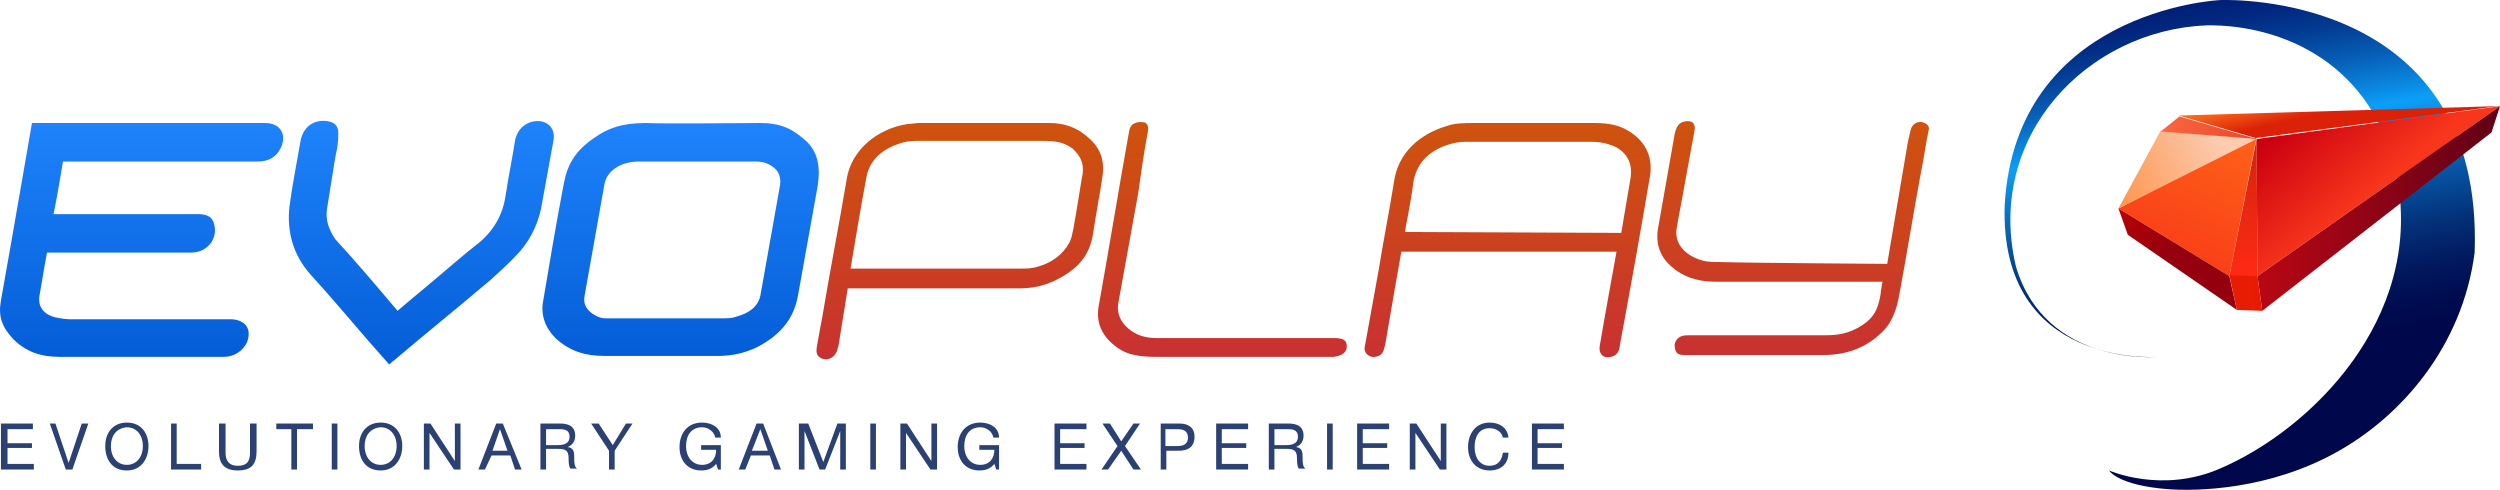
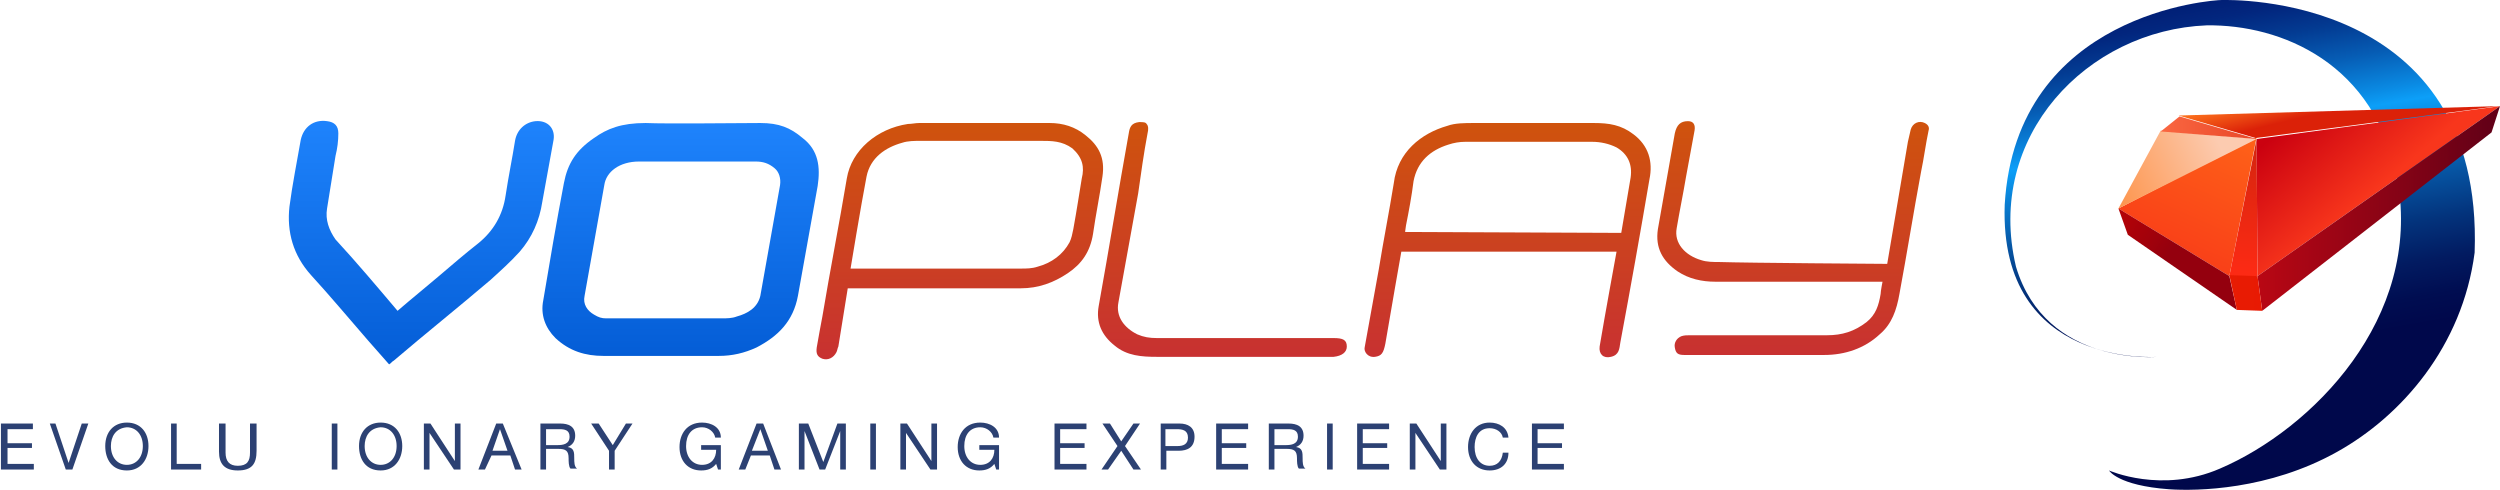
<svg xmlns="http://www.w3.org/2000/svg" width="102" height="20" viewBox="0 0 102 20" fill="none">
  <g clip-path="url(#clip0_124_85)">
    <path fill-rule="evenodd" clip-rule="evenodd" d="M86.048 19.195C86.048 19.195 88.195 20.153 90.573 19.119C94.331 17.509 98.817 12.988 97.82 7.356C96.938 2.567 93.065 0.996 90.036 1.034C85.166 1.226 80.986 5.555 82.252 10.881C83.479 14.981 88.042 14.559 88.042 14.559C88.042 14.559 81.562 15.057 81.792 8.352C82.252 0.498 90.343 -6.2542e-05 90.65 -6.2542e-05C90.956 -6.2542e-05 101.348 -0.307 100.965 10.306C100.466 14.138 97.974 16.973 95.366 18.429C92.567 20 89.614 20.038 88.502 19.962C86.393 19.808 86.048 19.195 86.048 19.195Z" fill="url(#paint0_linear_124_85)" />
-     <path fill-rule="evenodd" clip-rule="evenodd" d="M2.569 6.59C2.569 6.59 2.339 8.008 2.185 8.736C2.262 8.736 8.014 8.736 8.052 8.736C8.321 8.736 8.589 8.774 8.704 9.042C8.819 9.349 8.781 9.617 8.628 9.885C8.397 10.192 8.129 10.307 7.746 10.307C5.867 10.307 1.917 10.307 1.917 10.307C1.917 10.307 1.687 11.571 1.61 12.069C1.534 12.529 1.802 12.835 2.262 12.95C2.454 12.989 2.684 13.027 2.876 13.027C5.023 13.027 7.132 13.027 9.279 13.027C9.356 13.027 9.394 13.027 9.471 13.027C10.008 13.065 10.276 13.41 10.085 13.947C9.931 14.291 9.586 14.559 9.126 14.559C8.321 14.559 7.516 14.559 6.71 14.559C5.291 14.559 3.873 14.559 2.416 14.559C1.687 14.559 1.073 14.368 0.537 13.832C0.076 13.334 -0.077 12.912 0.038 12.261C0.46 9.924 1.303 5.019 1.303 5.019C1.303 5.019 7.669 5.019 10.737 5.019C10.775 5.019 10.775 5.019 10.813 5.019C11.465 5.019 11.734 5.517 11.427 6.092C11.235 6.437 10.928 6.59 10.507 6.59C7.976 6.59 2.569 6.59 2.569 6.59Z" fill="url(#paint1_linear_124_85)" />
    <path fill-rule="evenodd" clip-rule="evenodd" d="M31.022 5.019C31.788 5.019 32.249 5.211 32.747 5.632C33.399 6.13 33.476 6.82 33.361 7.586C33.092 9.081 32.824 10.575 32.556 12.069C32.364 13.104 31.75 13.717 30.868 14.176C30.37 14.406 29.871 14.521 29.334 14.521C27.762 14.521 26.19 14.521 24.618 14.521C23.889 14.521 23.237 14.33 22.662 13.793C22.24 13.372 22.049 12.835 22.164 12.261C22.432 10.652 22.701 9.081 23.007 7.471C23.161 6.667 23.506 6.13 24.234 5.632C24.771 5.249 25.346 5.019 26.343 5.019C27.187 5.058 30.255 5.019 31.022 5.019ZM29.45 12.989C29.641 12.989 29.871 12.989 30.063 12.912C30.485 12.797 30.907 12.567 31.022 12.069C31.29 10.575 31.558 9.042 31.827 7.548C31.865 7.28 31.788 7.012 31.597 6.858C31.367 6.667 31.137 6.59 30.83 6.59C29.258 6.59 27.647 6.59 26.075 6.59C25.27 6.59 24.733 7.012 24.656 7.548C24.388 9.042 24.119 10.575 23.851 12.069C23.774 12.414 23.966 12.682 24.234 12.835C24.426 12.95 24.541 12.989 24.733 12.989C25.538 12.989 28.721 12.989 29.45 12.989Z" fill="url(#paint2_linear_124_85)" />
    <path fill-rule="evenodd" clip-rule="evenodd" d="M16.22 12.682C16.795 12.184 17.37 11.724 17.907 11.264C18.444 10.805 18.981 10.345 19.518 9.923C20.131 9.425 20.515 8.774 20.63 7.969C20.745 7.203 20.898 6.475 21.013 5.747C21.09 5.287 21.435 4.981 21.857 4.943C22.355 4.904 22.662 5.249 22.585 5.709C22.432 6.552 22.279 7.395 22.125 8.238C22.01 9.004 21.703 9.694 21.205 10.268C20.822 10.69 20.438 11.034 20.016 11.418C18.713 12.529 17.37 13.602 16.067 14.713C15.99 14.751 15.952 14.828 15.875 14.866C15.568 14.521 15.338 14.253 15.031 13.908C14.264 13.027 13.498 12.107 12.692 11.226C11.964 10.421 11.695 9.464 11.81 8.429C11.925 7.548 12.117 6.59 12.27 5.709C12.386 5.172 12.807 4.866 13.344 4.943C13.651 4.981 13.804 5.134 13.804 5.441C13.804 5.747 13.766 6.054 13.689 6.36C13.574 7.05 13.459 7.816 13.344 8.506C13.267 8.966 13.421 9.387 13.689 9.77C14.571 10.728 15.377 11.686 16.22 12.682Z" fill="url(#paint3_linear_124_85)" />
    <path fill-rule="evenodd" clip-rule="evenodd" d="M57.174 10.268C57.174 10.268 56.714 12.874 56.522 14.023C56.445 14.406 56.368 14.521 56.1 14.559C55.793 14.598 55.64 14.33 55.678 14.176C55.87 13.104 56.062 12.069 56.253 10.996C56.445 9.809 56.675 8.659 56.867 7.471C57.02 6.207 57.979 5.441 59.053 5.134C59.359 5.019 59.781 5.019 60.126 5.019C61.775 5.019 63.424 5.019 65.034 5.019C65.648 5.019 66.147 5.096 66.645 5.479C67.259 5.939 67.45 6.59 67.297 7.318C66.913 9.579 66.53 11.724 66.108 13.985C66.07 14.215 66.07 14.483 65.725 14.559C65.418 14.636 65.226 14.445 65.265 14.138C65.456 12.989 65.955 10.268 65.955 10.268H57.174ZM66.147 9.502C66.147 9.502 66.415 7.931 66.53 7.242C66.607 6.705 66.415 6.284 65.955 6.015C65.648 5.862 65.303 5.786 64.958 5.786C63.232 5.786 61.507 5.786 59.781 5.786C59.551 5.786 59.321 5.824 59.091 5.901C58.362 6.13 57.825 6.59 57.672 7.395C57.595 8.008 57.48 8.621 57.365 9.196C57.327 9.464 57.327 9.464 57.327 9.464L66.147 9.502Z" fill="url(#paint4_linear_124_85)" />
    <path fill-rule="evenodd" clip-rule="evenodd" d="M50.808 13.793C52.035 13.793 53.186 13.793 54.413 13.793C54.796 13.793 54.95 13.87 54.95 14.138C54.95 14.368 54.758 14.521 54.413 14.559C53.722 14.559 53.071 14.559 52.342 14.559C50.617 14.559 48.929 14.559 47.204 14.559C46.59 14.559 45.977 14.521 45.478 14.1C44.941 13.678 44.711 13.142 44.826 12.491C45.248 10.153 45.632 7.778 46.053 5.441C46.092 5.173 46.168 5.019 46.475 4.981C46.629 4.981 46.744 4.981 46.782 5.058C46.859 5.134 46.859 5.287 46.82 5.441C46.667 6.245 46.552 7.088 46.437 7.893C46.168 9.387 45.9 10.843 45.632 12.337C45.517 12.912 45.862 13.372 46.398 13.64C46.667 13.755 46.897 13.793 47.204 13.793C48.392 13.793 49.581 13.793 50.808 13.793Z" fill="url(#paint5_linear_124_85)" />
    <path d="M44.289 5.517C43.868 5.173 43.369 5.019 42.832 5.019C41.03 5.019 39.304 5.019 37.502 5.019C37.349 5.019 37.196 5.058 37.042 5.058C35.777 5.249 34.741 6.13 34.55 7.28C34.243 9.119 33.859 11.073 33.553 12.912C33.476 13.334 33.399 13.717 33.323 14.176C33.284 14.445 33.361 14.559 33.553 14.636C33.783 14.713 34.013 14.598 34.128 14.368C34.166 14.291 34.166 14.215 34.205 14.138C34.32 13.448 34.588 11.763 34.588 11.763C34.588 11.763 40.532 11.763 41.644 11.763C42.372 11.763 42.986 11.533 43.561 11.15C44.136 10.766 44.481 10.268 44.596 9.54C44.711 8.736 44.865 8.008 44.98 7.203C45.095 6.437 44.826 5.939 44.289 5.517ZM44.136 7.28C44.021 7.969 43.944 8.506 43.791 9.349C43.753 9.54 43.714 9.732 43.638 9.885C43.369 10.383 42.909 10.728 42.334 10.881C42.104 10.958 41.874 10.958 41.644 10.958C40.57 10.958 34.703 10.958 34.703 10.958C34.703 10.958 35.125 8.391 35.355 7.203C35.508 6.437 36.122 6.015 36.812 5.824C37.042 5.747 37.31 5.747 37.579 5.747C39.19 5.747 40.8 5.747 42.449 5.747C42.909 5.747 43.331 5.747 43.753 6.054C44.175 6.437 44.251 6.82 44.136 7.28Z" fill="url(#paint6_linear_124_85)" />
    <path fill-rule="evenodd" clip-rule="evenodd" d="M76.998 10.766C76.998 10.766 77.574 7.356 77.842 5.786C77.88 5.632 77.919 5.441 77.957 5.287C78.034 5.019 78.302 4.904 78.532 5.019C78.686 5.096 78.724 5.211 78.686 5.326C78.571 5.862 78.494 6.475 78.379 7.012C78.072 8.659 77.804 10.345 77.497 11.992C77.382 12.644 77.19 13.219 76.692 13.64C76.078 14.215 75.273 14.483 74.429 14.483C72.512 14.483 70.671 14.483 68.716 14.483C68.447 14.483 68.371 14.406 68.332 14.176C68.294 13.985 68.409 13.793 68.601 13.717C68.716 13.678 68.831 13.678 68.946 13.678C70.825 13.678 72.665 13.678 74.544 13.678C75.158 13.678 75.656 13.525 76.155 13.142C76.538 12.835 76.653 12.452 76.73 11.992C76.73 11.877 76.807 11.494 76.807 11.494C76.807 11.494 72.205 11.494 69.981 11.494C69.444 11.494 68.907 11.379 68.447 11.073C67.834 10.651 67.527 10.115 67.642 9.349C67.872 8.046 68.102 6.743 68.332 5.441C68.409 5.096 68.562 4.943 68.869 4.943C69.099 4.943 69.176 5.096 69.138 5.326C69.022 5.939 68.907 6.59 68.792 7.203C68.677 7.893 68.524 8.621 68.409 9.31C68.294 9.923 68.754 10.422 69.406 10.613C69.636 10.69 69.904 10.69 70.135 10.69C71.246 10.728 76.998 10.766 76.998 10.766Z" fill="url(#paint7_linear_124_85)" />
    <path d="M1.342 17.51H0.307V18.084H1.304V18.276H0.307V18.927H1.38V19.157H0.038V17.28H1.342V17.51Z" fill="#2C4173" />
    <path d="M2.262 17.28L2.799 18.889L3.336 17.28H3.604L2.953 19.157H2.684L2.032 17.28H2.262Z" fill="#2C4173" />
    <path d="M6.058 18.199C6.058 18.736 5.752 19.195 5.176 19.195C4.563 19.195 4.294 18.736 4.294 18.199C4.294 17.625 4.64 17.241 5.176 17.241C5.752 17.241 6.058 17.663 6.058 18.199ZM4.525 18.199C4.525 18.659 4.793 18.966 5.176 18.966C5.56 18.966 5.828 18.659 5.828 18.199C5.828 17.739 5.56 17.433 5.176 17.433C4.716 17.471 4.525 17.816 4.525 18.199Z" fill="#2C4173" />
    <path d="M8.206 19.157H6.979V17.28H7.209V18.927H8.206V19.157Z" fill="#2C4173" />
    <path d="M9.203 17.28V18.468C9.203 18.812 9.356 19.004 9.701 19.004C10.085 19.004 10.2 18.812 10.2 18.468V17.28H10.468V18.391C10.468 18.927 10.277 19.195 9.701 19.195C9.165 19.195 8.935 18.927 8.935 18.429V17.28H9.203Z" fill="#2C4173" />
-     <path d="M12.731 17.51H12.117V19.157H11.887V17.51H11.273V17.28H12.769V17.51H12.731Z" fill="#2C4173" />
    <path d="M13.766 19.157H13.536V17.28H13.766V19.157Z" fill="#2C4173" />
    <path d="M16.412 18.199C16.412 18.736 16.105 19.195 15.53 19.195C14.916 19.195 14.648 18.736 14.648 18.199C14.648 17.625 14.993 17.241 15.53 17.241C16.105 17.241 16.412 17.663 16.412 18.199ZM14.878 18.199C14.878 18.659 15.146 18.966 15.53 18.966C15.913 18.966 16.182 18.659 16.182 18.199C16.182 17.739 15.913 17.433 15.53 17.433C15.07 17.471 14.878 17.816 14.878 18.199Z" fill="#2C4173" />
    <path d="M17.562 17.28L18.559 18.812V17.28H18.789V19.157H18.521L17.524 17.663V19.157H17.294V17.28H17.562Z" fill="#2C4173" />
    <path d="M21.282 19.157H21.013L20.821 18.582H20.054L19.786 19.157H19.518L20.246 17.28H20.515L21.282 19.157ZM20.399 17.51L20.093 18.391H20.706L20.399 17.51Z" fill="#2C4173" />
    <path d="M22.854 17.28C23.199 17.28 23.468 17.395 23.468 17.778C23.468 18.008 23.353 18.161 23.161 18.238C23.429 18.276 23.429 18.468 23.429 18.697C23.429 18.851 23.429 19.042 23.544 19.119H23.276C23.199 19.042 23.199 18.812 23.199 18.697C23.199 18.391 23.084 18.314 22.777 18.314H22.279V19.157H22.049V17.28H22.854ZM22.279 18.161H22.739C22.969 18.161 23.238 18.123 23.238 17.816C23.238 17.548 23.046 17.51 22.816 17.51H22.279V18.161Z" fill="#2C4173" />
    <path d="M25.078 18.391V19.157H24.848V18.391L24.119 17.28H24.426L25.001 18.161L25.538 17.28H25.806L25.078 18.391Z" fill="#2C4173" />
    <path d="M29.449 19.157H29.296L29.219 18.927C29.066 19.119 28.874 19.195 28.606 19.195C28.069 19.195 27.724 18.812 27.724 18.238C27.724 17.701 28.03 17.241 28.644 17.241C29.027 17.241 29.411 17.433 29.411 17.855H29.181C29.142 17.625 28.912 17.433 28.644 17.433C28.222 17.433 27.992 17.739 27.992 18.199C27.992 18.659 28.261 18.966 28.644 18.966C29.027 18.966 29.219 18.697 29.219 18.353H28.606V18.161H29.411V19.157H29.449Z" fill="#2C4173" />
    <path d="M31.865 19.157H31.597L31.405 18.582H30.638L30.408 19.157H30.14L30.868 17.28H31.137L31.865 19.157ZM31.022 17.51L30.677 18.391H31.328L31.022 17.51Z" fill="#2C4173" />
    <path d="M32.977 17.28L33.591 18.851L34.166 17.28H34.511V19.157H34.281V17.586L33.667 19.157H33.437L32.824 17.586V19.157H32.594V17.28H32.977Z" fill="#2C4173" />
    <path d="M35.738 19.157H35.508V17.28H35.738V19.157Z" fill="#2C4173" />
    <path d="M37.004 17.28L38.001 18.812V17.28H38.231V19.157H37.962L36.965 17.663V19.157H36.735V17.28H37.004Z" fill="#2C4173" />
    <path d="M40.8 19.157H40.646L40.57 18.927C40.416 19.119 40.225 19.195 39.956 19.195C39.419 19.195 39.074 18.812 39.074 18.238C39.074 17.701 39.381 17.241 39.995 17.241C40.378 17.241 40.761 17.433 40.761 17.855H40.531C40.493 17.625 40.263 17.433 39.995 17.433C39.573 17.433 39.343 17.739 39.343 18.199C39.343 18.659 39.611 18.966 39.995 18.966C40.378 18.966 40.57 18.697 40.57 18.353H39.956V18.161H40.761V19.157H40.8Z" fill="#2C4173" />
    <path d="M44.289 17.51H43.254V18.084H44.251V18.276H43.254V18.927H44.328V19.157H43.024V17.28H44.328V17.51H44.289Z" fill="#2C4173" />
    <path d="M45.9 18.199L46.551 19.157H46.245L45.746 18.391L45.209 19.157H44.941L45.593 18.199L44.979 17.28H45.286L45.746 18.008L46.245 17.28H46.513L45.9 18.199Z" fill="#2C4173" />
    <path d="M48.124 17.28C48.469 17.28 48.737 17.433 48.737 17.816C48.737 18.238 48.469 18.391 48.086 18.391H47.587V19.157H47.357V17.28H48.124ZM47.587 18.199H48.047C48.277 18.199 48.469 18.123 48.469 17.855C48.469 17.548 48.239 17.51 48.009 17.51H47.549V18.199H47.587Z" fill="#2C4173" />
    <path d="M50.885 17.51H49.849V18.084H50.846V18.276H49.849V18.927H50.923V19.157H49.619V17.28H50.923V17.51H50.885Z" fill="#2C4173" />
    <path d="M52.572 17.28C52.917 17.28 53.185 17.395 53.185 17.778C53.185 18.008 53.07 18.161 52.879 18.238C53.147 18.276 53.147 18.468 53.147 18.697C53.147 18.851 53.147 19.042 53.262 19.119H52.994C52.917 19.042 52.917 18.812 52.917 18.697C52.917 18.391 52.802 18.314 52.495 18.314H51.997V19.157H51.767V17.28H52.572ZM51.997 18.161H52.457C52.687 18.161 52.955 18.123 52.955 17.816C52.955 17.548 52.764 17.51 52.533 17.51H51.997V18.161Z" fill="#2C4173" />
    <path d="M54.374 19.157H54.144V17.28H54.374V19.157Z" fill="#2C4173" />
    <path d="M56.675 17.51H55.601V18.084H56.598V18.276H55.601V18.927H56.675V19.157H55.371V17.28H56.675V17.51Z" fill="#2C4173" />
    <path d="M57.787 17.28L58.784 18.812V17.28H59.014V19.157H58.746L57.749 17.663V19.157H57.519V17.28H57.787Z" fill="#2C4173" />
    <path d="M60.778 19.195C60.241 19.195 59.896 18.812 59.896 18.238C59.896 17.701 60.203 17.241 60.778 17.241C61.161 17.241 61.507 17.433 61.545 17.855H61.315C61.276 17.625 61.046 17.471 60.778 17.471C60.318 17.471 60.164 17.855 60.164 18.238C60.164 18.697 60.395 19.004 60.778 19.004C61.085 19.004 61.276 18.812 61.315 18.468H61.545C61.545 18.927 61.238 19.195 60.778 19.195Z" fill="#2C4173" />
    <path d="M63.769 17.51H62.733V18.084H63.73V18.276H62.733V18.927H63.807V19.157H62.503V17.28H63.807V17.51H63.769Z" fill="#2C4173" />
    <path fill-rule="evenodd" clip-rule="evenodd" d="M92.069 5.594L86.432 8.506L90.957 11.264L92.069 5.594Z" fill="url(#paint8_linear_124_85)" />
    <path fill-rule="evenodd" clip-rule="evenodd" d="M92.069 5.671L90.957 11.264H92.107L92.069 5.671Z" fill="url(#paint9_linear_124_85)" />
    <path fill-rule="evenodd" clip-rule="evenodd" d="M92.068 5.671L102 4.33L92.107 11.264L92.068 5.671Z" fill="url(#paint10_linear_124_85)" />
    <path fill-rule="evenodd" clip-rule="evenodd" d="M101.923 4.33L88.886 4.713L92.03 5.632L101.923 4.33Z" fill="url(#paint11_linear_124_85)" />
    <path fill-rule="evenodd" clip-rule="evenodd" d="M102 4.33L92.107 11.264L92.299 12.682L101.655 5.402L102 4.33Z" fill="url(#paint12_linear_124_85)" />
    <path fill-rule="evenodd" clip-rule="evenodd" d="M92.069 5.671L86.432 8.506L88.157 5.326L92.069 5.671Z" fill="url(#paint13_linear_124_85)" />
    <path fill-rule="evenodd" clip-rule="evenodd" d="M92.069 5.671L88.924 4.751L88.157 5.364L92.069 5.671Z" fill="url(#paint14_linear_124_85)" />
    <path fill-rule="evenodd" clip-rule="evenodd" d="M91.263 12.644L86.815 9.579L86.432 8.506L90.957 11.264L91.263 12.644Z" fill="url(#paint15_linear_124_85)" />
    <path fill-rule="evenodd" clip-rule="evenodd" d="M90.957 11.226L92.107 11.264L92.299 12.682L91.263 12.644L90.957 11.226Z" fill="url(#paint16_linear_124_85)" />
  </g>
  <defs>
    <linearGradient id="paint0_linear_124_85" x1="93.211" y1="19.488" x2="89.794" y2="0.091" gradientUnits="userSpaceOnUse">
      <stop offset="0.263" stop-color="#00084B" />
      <stop offset="0.32" stop-color="#000D51" />
      <stop offset="0.393" stop-color="#021B61" />
      <stop offset="0.475" stop-color="#03337C" />
      <stop offset="0.564" stop-color="#0653A1" />
      <stop offset="0.658" stop-color="#097DD1" />
      <stop offset="0.726" stop-color="#0C9FF8" />
      <stop offset="0.757" stop-color="#0A8AE3" />
      <stop offset="0.836" stop-color="#065CB4" />
      <stop offset="0.905" stop-color="#033B92" />
      <stop offset="0.962" stop-color="#02267E" />
      <stop offset="1" stop-color="#011F76" />
    </linearGradient>
    <linearGradient id="paint1_linear_124_85" x1="5.752" y1="14.554" x2="5.752" y2="5.01" gradientUnits="userSpaceOnUse">
      <stop stop-color="#045DD6" />
      <stop offset="1" stop-color="#1E83FC" />
    </linearGradient>
    <linearGradient id="paint2_linear_124_85" x1="27.806" y1="14.544" x2="27.806" y2="5.033" gradientUnits="userSpaceOnUse">
      <stop stop-color="#045DD6" />
      <stop offset="1" stop-color="#1E83FC" />
    </linearGradient>
    <linearGradient id="paint3_linear_124_85" x1="17.215" y1="14.85" x2="17.215" y2="4.942" gradientUnits="userSpaceOnUse">
      <stop stop-color="#045DD6" />
      <stop offset="1" stop-color="#1E83FC" />
    </linearGradient>
    <linearGradient id="paint4_linear_124_85" x1="61.515" y1="14.57" x2="61.515" y2="5.015" gradientUnits="userSpaceOnUse">
      <stop stop-color="#C83131" />
      <stop offset="1" stop-color="#CF530D" />
    </linearGradient>
    <linearGradient id="paint5_linear_124_85" x1="49.858" y1="14.53" x2="49.858" y2="4.97" gradientUnits="userSpaceOnUse">
      <stop stop-color="#C83131" />
      <stop offset="1" stop-color="#CF530D" />
    </linearGradient>
    <linearGradient id="paint6_linear_124_85" x1="39.139" y1="14.644" x2="39.139" y2="5.016" gradientUnits="userSpaceOnUse">
      <stop stop-color="#C83131" />
      <stop offset="1" stop-color="#CF530D" />
    </linearGradient>
    <linearGradient id="paint7_linear_124_85" x1="73.184" y1="14.495" x2="73.184" y2="4.944" gradientUnits="userSpaceOnUse">
      <stop stop-color="#C83131" />
      <stop offset="1" stop-color="#CF530D" />
    </linearGradient>
    <linearGradient id="paint8_linear_124_85" x1="91.154" y1="4.287" x2="88.56" y2="10.17" gradientUnits="userSpaceOnUse">
      <stop stop-color="#FF6718" />
      <stop offset="1" stop-color="#F94018" />
    </linearGradient>
    <linearGradient id="paint9_linear_124_85" x1="91.54" y1="11.109" x2="91.816" y2="5.694" gradientUnits="userSpaceOnUse">
      <stop stop-color="#FC2A14" />
      <stop offset="1" stop-color="#D4250E" />
    </linearGradient>
    <linearGradient id="paint10_linear_124_85" x1="94.113" y1="4.378" x2="96.995" y2="7.729" gradientUnits="userSpaceOnUse">
      <stop stop-color="#CB0110" />
      <stop offset="1" stop-color="#F8361C" />
    </linearGradient>
    <linearGradient id="paint11_linear_124_85" x1="95.087" y1="3.183" x2="95.394" y2="4.427" gradientUnits="userSpaceOnUse">
      <stop stop-color="#FE751D" />
      <stop offset="1" stop-color="#DB2108" />
    </linearGradient>
    <linearGradient id="paint12_linear_124_85" x1="92.109" y1="8.494" x2="101.985" y2="8.494" gradientUnits="userSpaceOnUse">
      <stop stop-color="#B90714" />
      <stop offset="1" stop-color="#600017" />
    </linearGradient>
    <linearGradient id="paint13_linear_124_85" x1="86.104" y1="7.471" x2="90.374" y2="5.493" gradientUnits="userSpaceOnUse">
      <stop stop-color="#FD964F" />
      <stop offset="1" stop-color="#FCCBB0" />
    </linearGradient>
    <linearGradient id="paint14_linear_124_85" x1="88.152" y1="5.188" x2="92.069" y2="5.188" gradientUnits="userSpaceOnUse">
      <stop stop-color="#FA6741" />
      <stop offset="1" stop-color="#E84729" />
    </linearGradient>
    <linearGradient id="paint15_linear_124_85" x1="86.567" y1="9.019" x2="91.124" y2="11.947" gradientUnits="userSpaceOnUse">
      <stop stop-color="#B20207" />
      <stop offset="0.437" stop-color="#94000E" />
      <stop offset="1" stop-color="#94000E" />
    </linearGradient>
    <linearGradient id="paint16_linear_124_85" x1="90.947" y1="11.954" x2="92.31" y2="11.954" gradientUnits="userSpaceOnUse">
      <stop stop-color="#E81C03" />
      <stop offset="1" stop-color="#E81A03" />
    </linearGradient>
    <clipPath id="clip0_124_85">
      <rect width="102" height="20" fill="white" />
    </clipPath>
  </defs>
</svg>